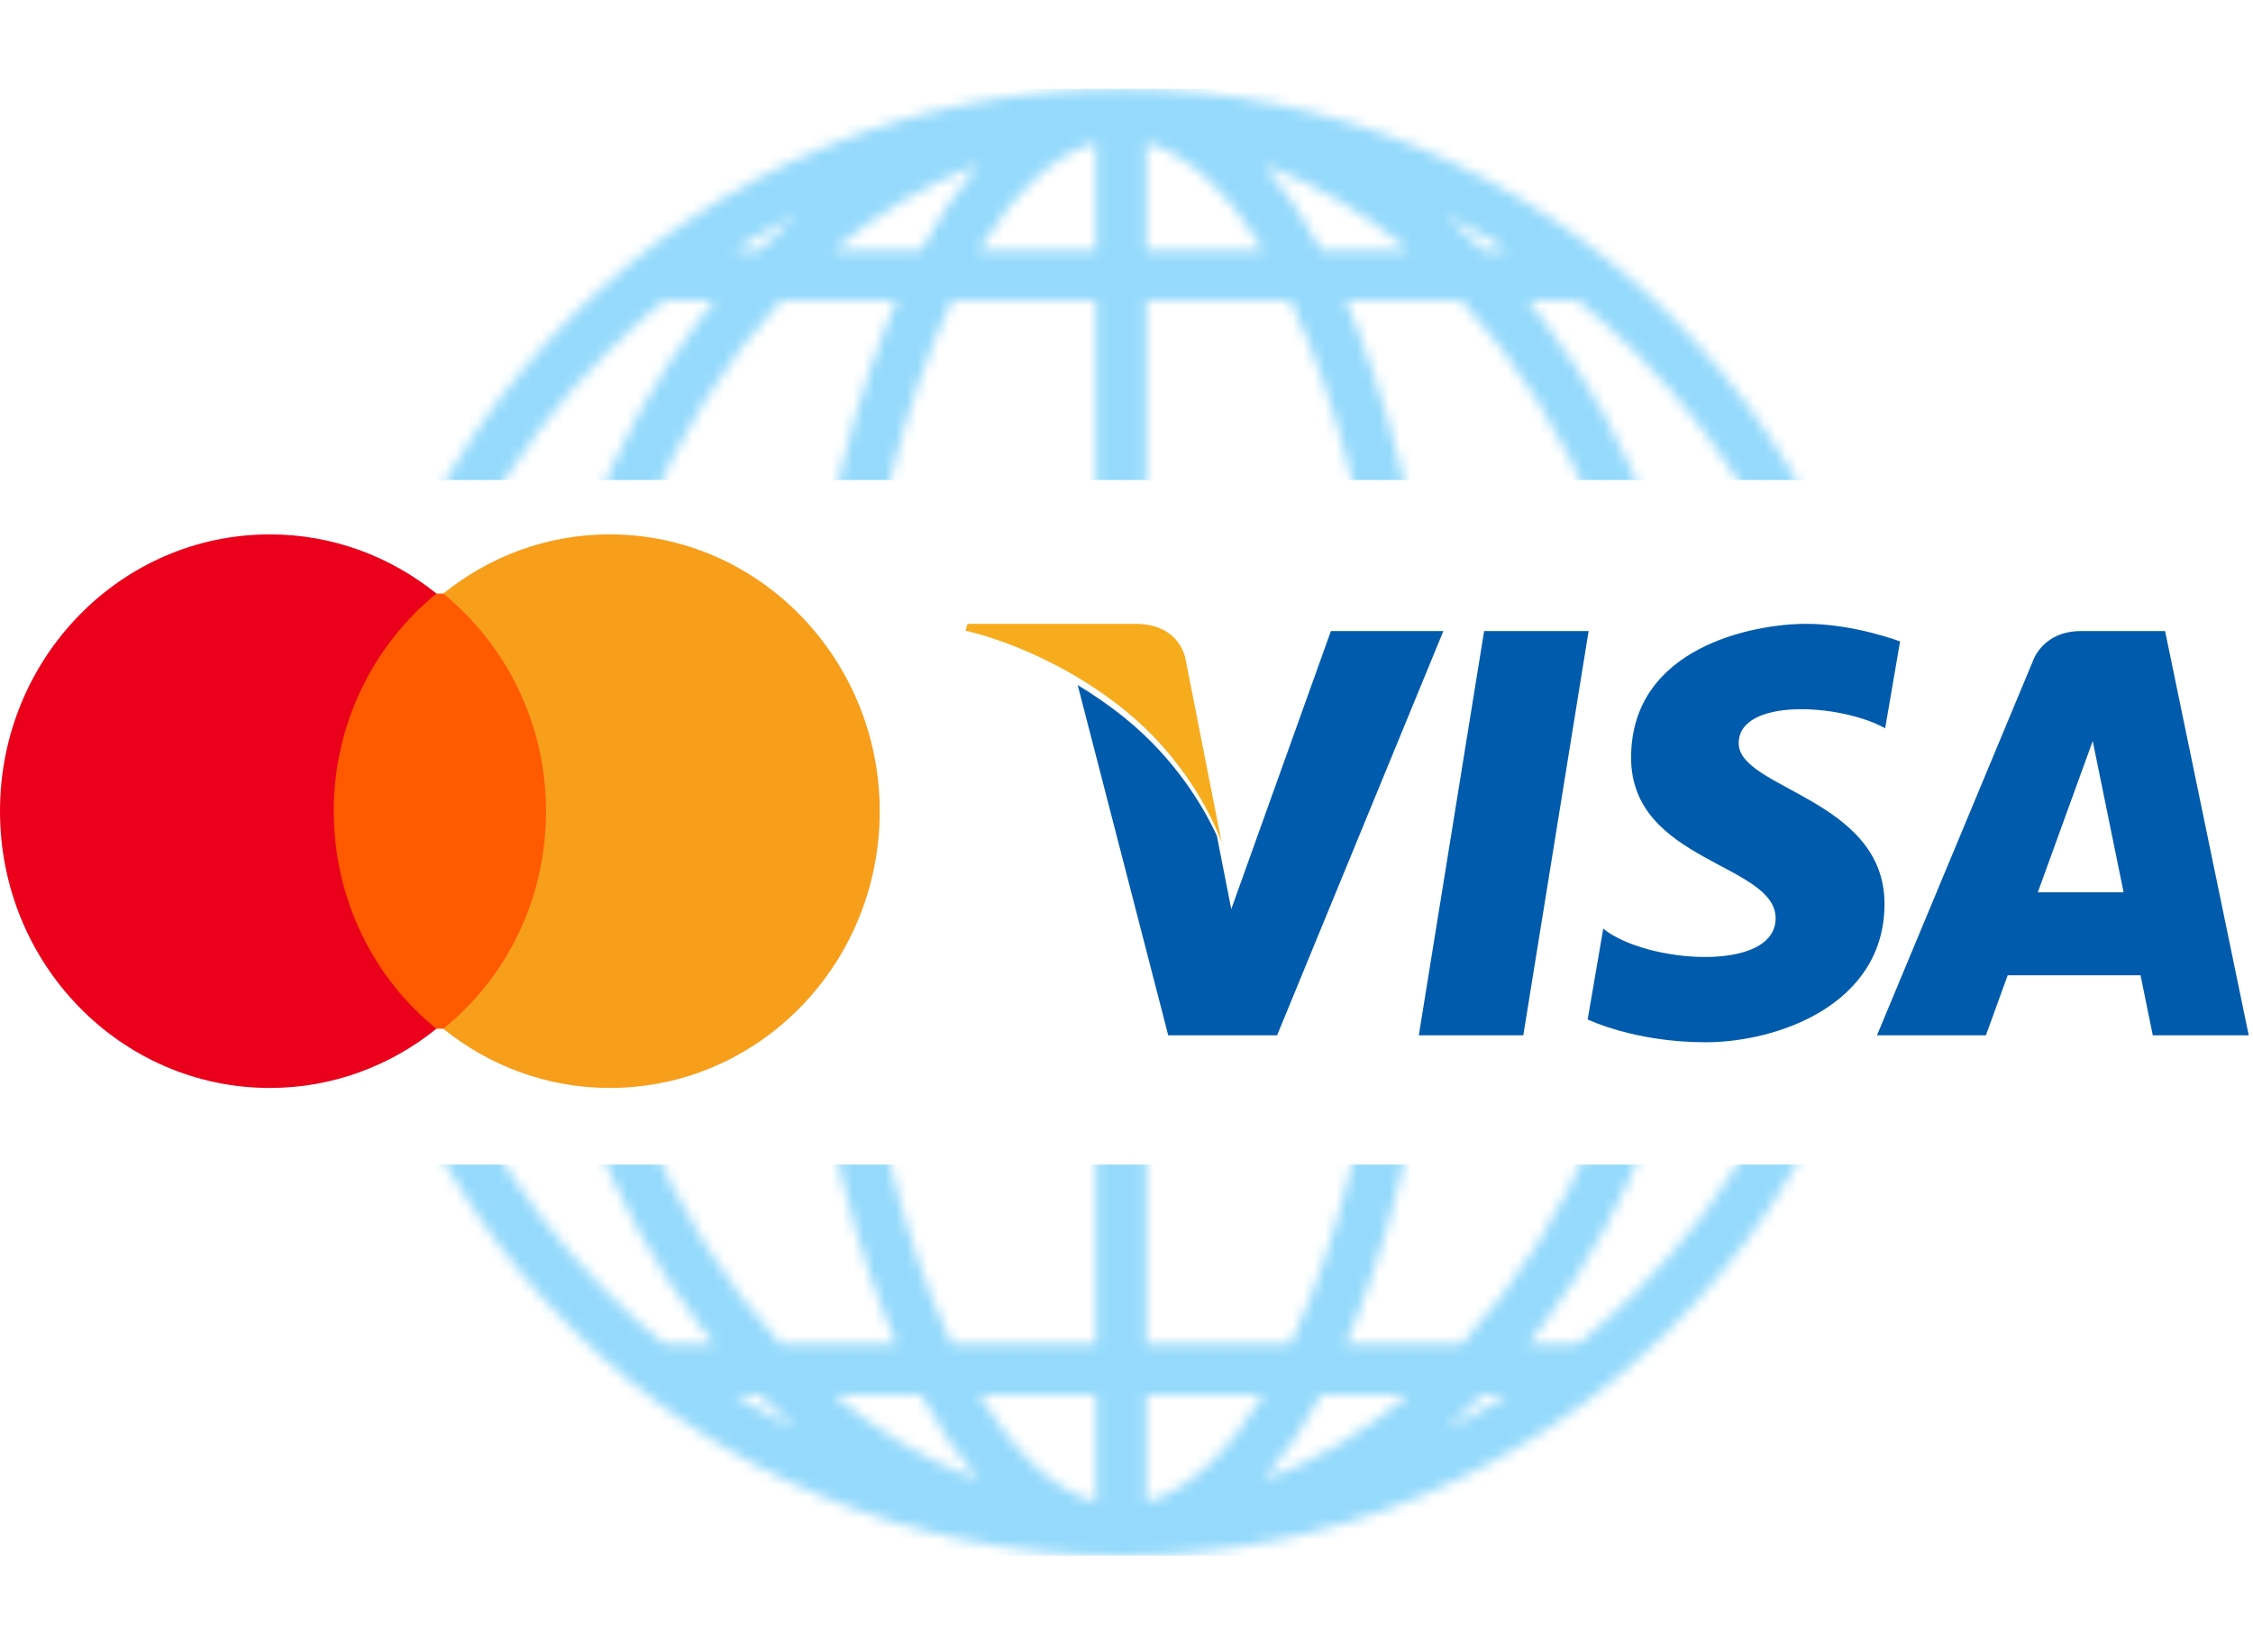
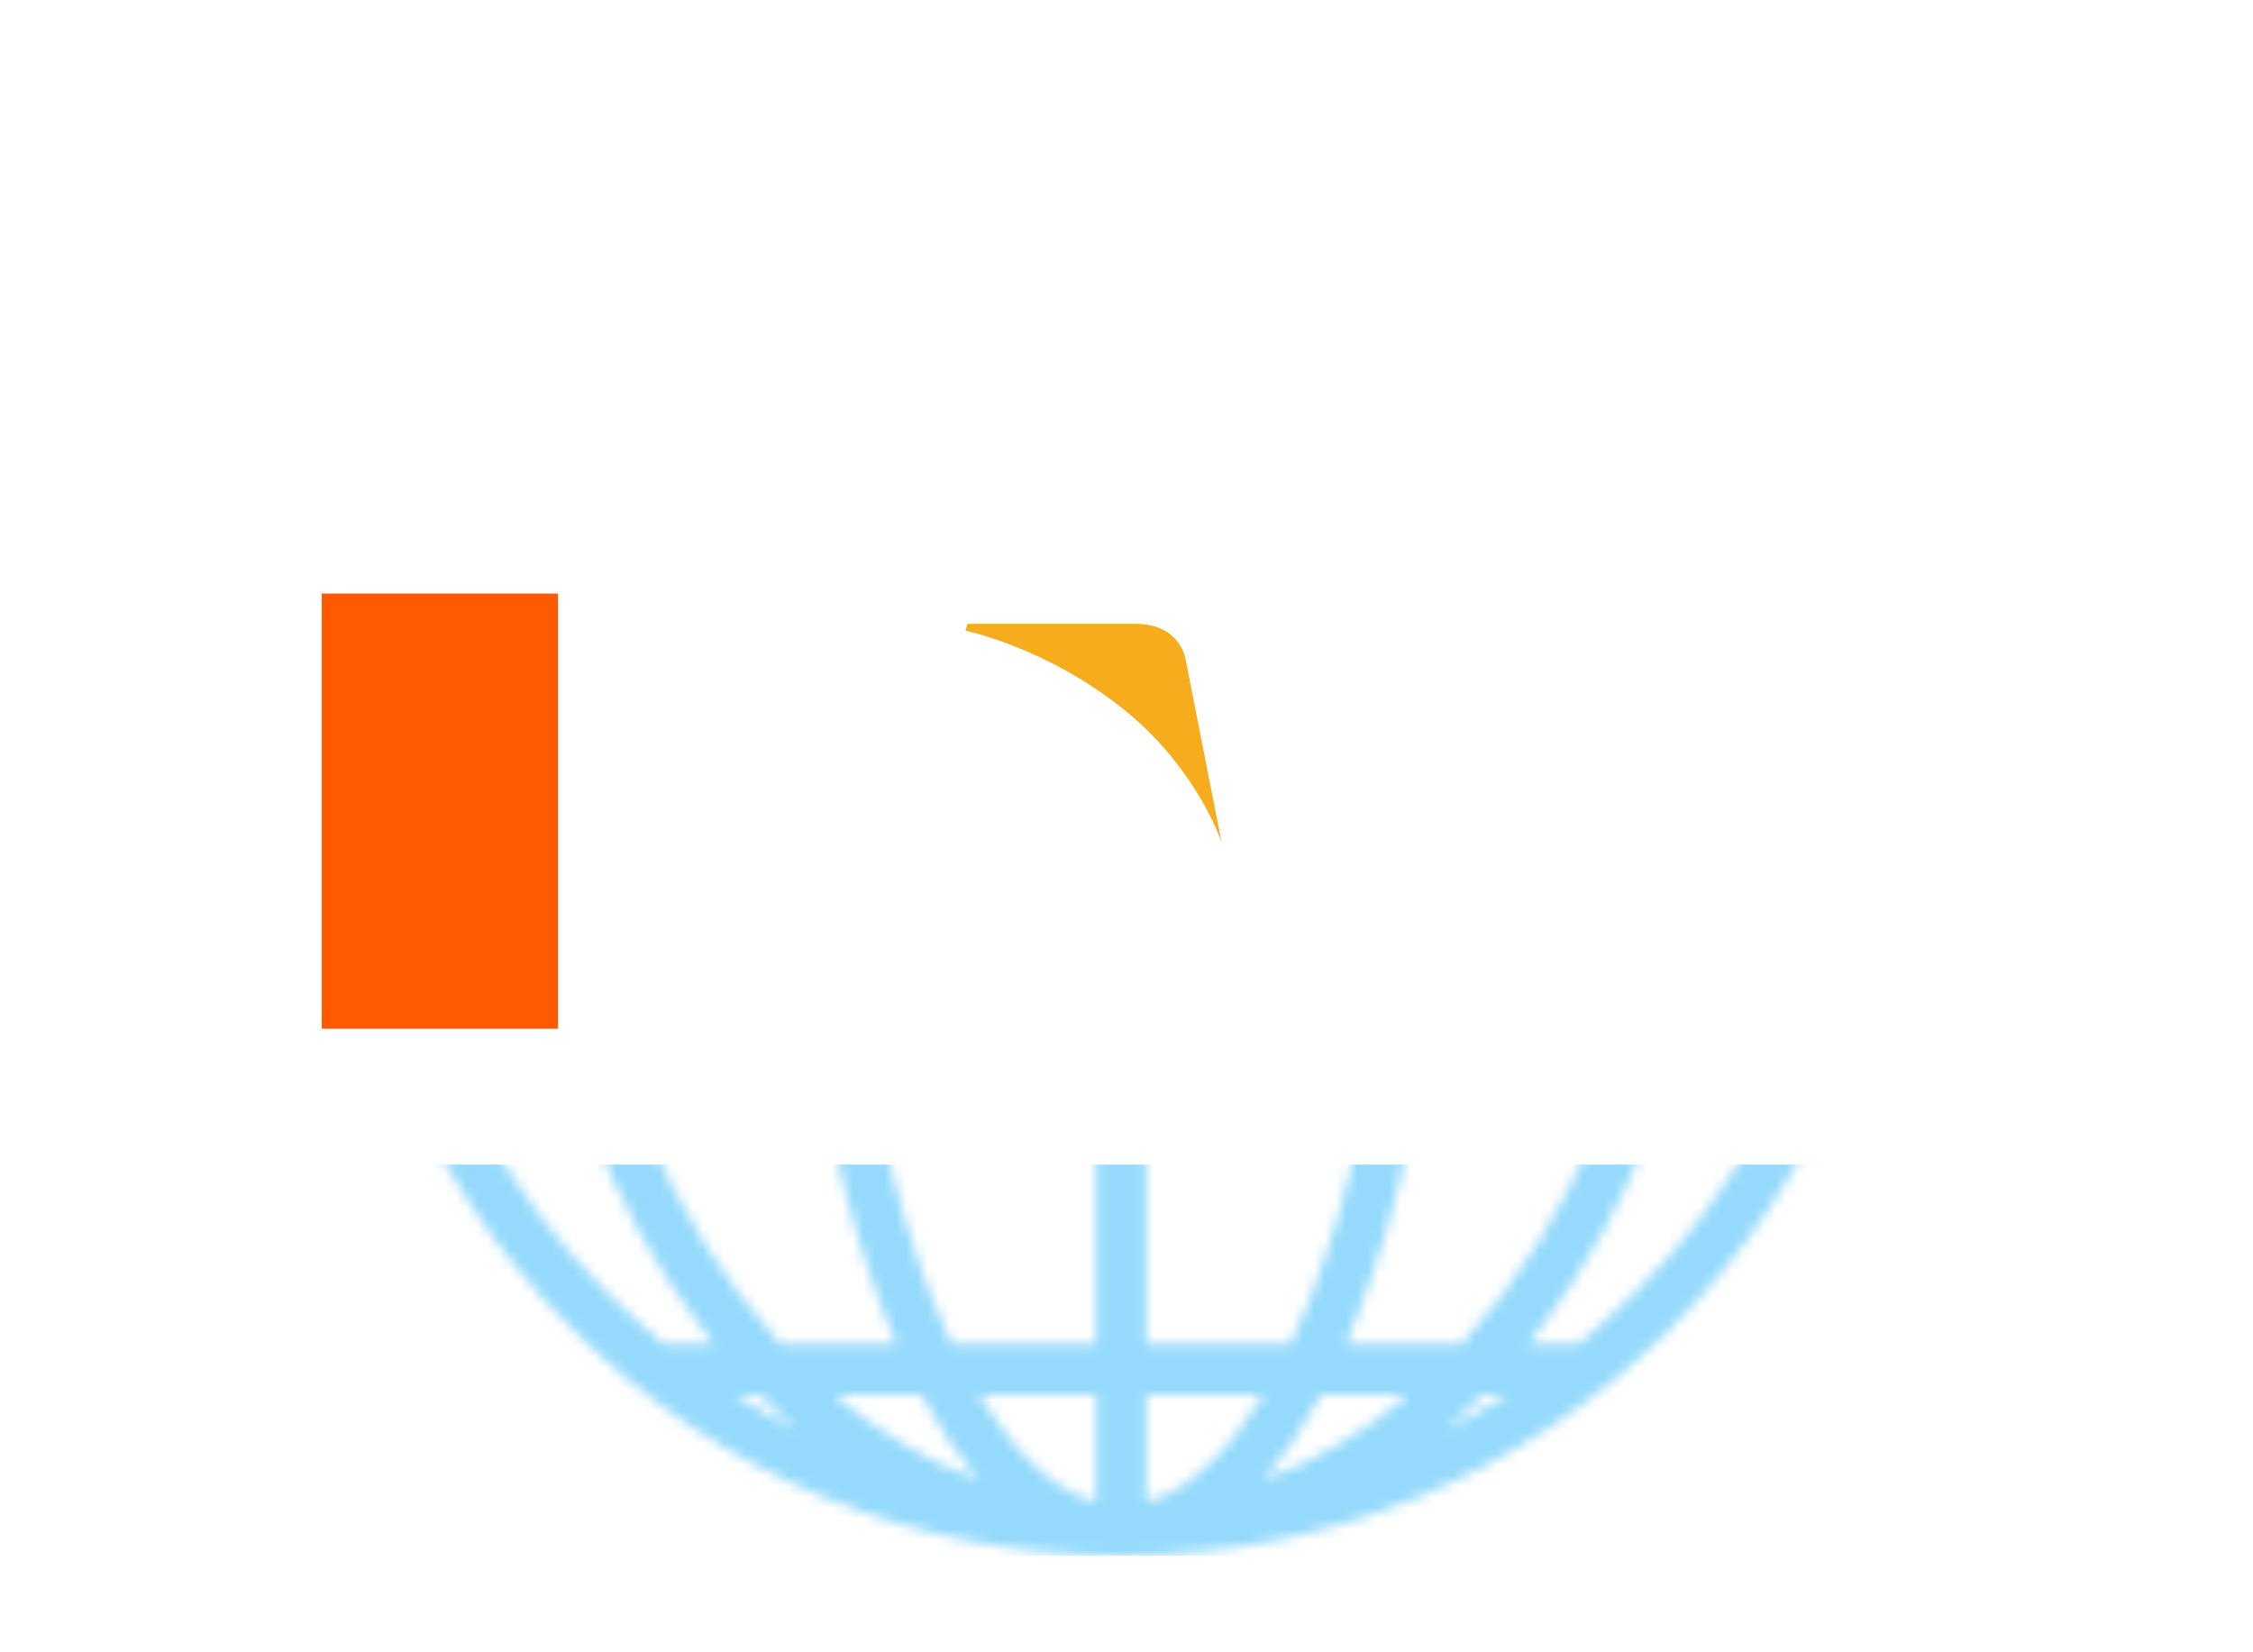
<svg xmlns="http://www.w3.org/2000/svg" width="210" height="154" viewBox="0 0 210 154" fill="none">
  <path d="M52.009 55.321H29.99V95.879H52.009V55.321Z" fill="#FF5A00" />
-   <path d="M31.107 75.603C31.107 67.363 34.885 60.05 40.683 55.324C36.416 51.885 31.033 49.806 25.162 49.806C11.254 49.806 0 61.344 0 75.603C0 89.863 11.254 101.401 25.162 101.401C31.033 101.401 36.416 99.322 40.683 95.882C34.877 91.224 31.107 83.844 31.107 75.603Z" fill="#EB001B" />
-   <path d="M81.999 75.603C81.999 89.863 70.746 101.401 56.837 101.401C50.966 101.401 45.583 99.322 41.316 95.882C47.188 91.149 50.893 83.844 50.893 75.603C50.893 67.363 47.114 60.05 41.316 55.324C45.575 51.885 50.958 49.806 56.829 49.806C70.746 49.806 81.999 61.419 81.999 75.603Z" fill="#F79E1B" />
  <mask id="mask0_12953_77630" style="mask-type:alpha" maskUnits="userSpaceOnUse" x="32" y="0" width="145" height="145">
    <g clip-path="url(#clip0_12953_77630)">
-       <path d="M53.235 123.765C66.928 137.459 85.135 145 104.5 145C123.865 145 142.072 137.459 155.765 123.765C169.458 110.072 177 91.865 177 72.5C177 53.135 169.459 34.928 155.765 21.235C142.072 7.542 123.865 4.64517e-06 104.5 6.33815e-06C85.135 8.03114e-06 66.928 7.541 53.235 21.235C39.542 34.928 32 53.135 32 72.5C32 91.865 39.541 110.072 53.235 123.765ZM42.584 44.784L53.385 44.784C50.878 52.752 49.469 61.318 49.256 70.151L36.742 70.151C37.042 61.274 39.04 52.693 42.584 44.784ZM172.258 70.151L159.744 70.151C159.531 61.318 158.122 52.752 155.615 44.784L166.416 44.784C169.96 52.693 171.958 61.274 172.258 70.151ZM166.416 100.216L155.615 100.216C158.122 92.248 159.531 83.683 159.744 74.849L172.258 74.849C171.958 83.726 169.96 92.307 166.416 100.216ZM74.296 74.849C74.409 83.687 75.162 92.254 76.5 100.216L58.344 100.216C55.73 92.425 54.186 83.857 53.956 74.849L74.296 74.849ZM88.725 19.73L102.151 19.73L102.151 40.086L82.164 40.086C83.421 34.146 85.033 28.648 86.974 23.763C87.537 22.346 88.122 21.003 88.725 19.73ZM102.151 5.015L102.151 15.032L91.237 15.032C94.585 9.507 98.343 6.036 102.151 5.015ZM117.763 15.032L106.849 15.032L106.849 5.015C110.657 6.036 114.415 9.507 117.763 15.032ZM122.026 23.763C123.967 28.648 125.579 34.145 126.836 40.086L106.849 40.086L106.849 19.73L120.275 19.73C120.878 21.003 121.463 22.346 122.026 23.763ZM120.275 125.27L106.849 125.27L106.849 104.914L126.836 104.914C125.579 110.854 123.967 116.352 122.026 121.237C121.463 122.654 120.878 123.997 120.275 125.27ZM106.849 139.985L106.849 129.968L117.763 129.968C114.415 135.493 110.657 138.964 106.849 139.985ZM91.237 129.968L102.151 129.968L102.151 139.985C98.343 138.964 94.585 135.493 91.237 129.968ZM86.974 121.237C85.033 116.352 83.421 110.855 82.164 104.914L102.151 104.914L102.151 125.27L88.725 125.27C88.122 123.997 87.537 122.654 86.974 121.237ZM106.849 100.216L106.849 74.849L130.007 74.849C129.89 83.724 129.115 92.299 127.739 100.216L106.849 100.216ZM106.849 70.151L106.849 44.784L127.739 44.784C129.115 52.701 129.89 61.276 130.006 70.151L106.849 70.151ZM102.151 44.784L102.151 70.151L78.993 70.151C79.11 61.276 79.885 52.701 81.261 44.784L102.151 44.784ZM102.151 74.849L102.151 100.216L81.261 100.216C79.885 92.299 79.11 83.724 78.994 74.849L102.151 74.849ZM77.371 104.914C78.711 111.493 80.467 117.583 82.608 122.972C82.921 123.759 83.241 124.522 83.567 125.27L72.781 125.27C67.62 119.683 63.289 112.769 60.087 104.914L77.371 104.914ZM85.833 129.968C87.501 133.082 89.297 135.743 91.198 137.918C86.371 136.152 81.831 133.451 77.69 129.968L85.833 129.968ZM123.167 129.968L131.309 129.968C127.169 133.451 122.629 136.152 117.802 137.918C119.702 135.743 121.499 133.082 123.167 129.968ZM125.433 125.27C125.759 124.522 126.079 123.759 126.392 122.972C128.532 117.583 130.289 111.493 131.628 104.914L148.914 104.914C145.711 112.769 141.381 119.683 136.219 125.27L125.433 125.27ZM132.5 100.216C133.838 92.254 134.591 83.687 134.704 74.849L155.044 74.849C154.814 83.857 153.269 92.425 150.656 100.216L132.5 100.216ZM155.044 70.151L134.704 70.151C134.591 61.313 133.838 52.746 132.5 44.784L150.656 44.784C153.269 52.575 154.814 61.143 155.044 70.151ZM131.628 40.086C130.289 33.507 128.533 27.417 126.392 22.028C126.079 21.241 125.759 20.478 125.433 19.73L136.219 19.73C141.38 25.317 145.711 32.231 148.914 40.086L131.628 40.086ZM123.167 15.032C121.499 11.918 119.702 9.257 117.802 7.082C122.629 8.848 127.169 11.549 131.31 15.032L123.167 15.032ZM85.833 15.032L77.691 15.032C81.831 11.549 86.371 8.848 91.198 7.082C89.297 9.257 87.501 11.918 85.833 15.032ZM83.567 19.73C83.241 20.478 82.921 21.241 82.608 22.028C80.468 27.417 78.711 33.507 77.371 40.086L60.087 40.086C63.289 32.231 67.619 25.317 72.781 19.73L83.567 19.73ZM76.5 44.784C75.162 52.746 74.409 61.313 74.296 70.151L53.956 70.151C54.186 61.143 55.73 52.575 58.344 44.784L76.5 44.784ZM49.256 74.849C49.469 83.683 50.878 92.248 53.385 100.216L42.584 100.216C39.04 92.307 37.042 83.726 36.742 74.849L49.256 74.849ZM44.916 104.914L55.015 104.914C57.601 111.702 61.02 117.978 65.2 123.519C65.651 124.116 66.109 124.697 66.572 125.27L61.92 125.27C60.063 123.765 58.271 122.158 56.557 120.444C51.89 115.777 47.992 110.549 44.916 104.914ZM68.477 129.968L70.76 129.968C71.882 131.105 73.032 132.182 74.21 133.197C72.251 132.217 70.339 131.14 68.477 129.968ZM138.241 129.968L140.523 129.968C138.661 131.14 136.749 132.217 134.79 133.197C135.968 132.182 137.119 131.105 138.241 129.968ZM152.444 120.444C150.729 122.158 148.938 123.765 147.08 125.27L142.428 125.27C142.891 124.697 143.35 124.116 143.8 123.519C147.98 117.978 151.398 111.702 153.985 104.914L164.084 104.914C161.008 110.549 157.11 115.777 152.444 120.444ZM164.084 40.086L153.985 40.086C151.399 33.298 147.98 27.022 143.8 21.481C143.349 20.884 142.891 20.303 142.428 19.73L147.08 19.73C148.937 21.235 150.729 22.842 152.443 24.556C157.11 29.223 161.008 34.451 164.084 40.086ZM140.523 15.032L138.241 15.032C137.118 13.895 135.967 12.818 134.79 11.803C136.749 12.783 138.661 13.861 140.523 15.032ZM70.76 15.032L68.477 15.032C70.339 13.861 72.251 12.783 74.21 11.803C73.032 12.818 71.881 13.895 70.76 15.032ZM56.556 24.556C58.27 22.842 60.062 21.235 61.92 19.73L66.572 19.73C66.109 20.303 65.65 20.884 65.2 21.481C61.019 27.022 57.601 33.298 55.015 40.086L44.916 40.086C47.992 34.451 51.89 29.223 56.556 24.556Z" fill="black" />
+       <path d="M53.235 123.765C66.928 137.459 85.135 145 104.5 145C123.865 145 142.072 137.459 155.765 123.765C169.458 110.072 177 91.865 177 72.5C177 53.135 169.459 34.928 155.765 21.235C142.072 7.542 123.865 4.64517e-06 104.5 6.33815e-06C85.135 8.03114e-06 66.928 7.541 53.235 21.235C39.542 34.928 32 53.135 32 72.5C32 91.865 39.541 110.072 53.235 123.765ZM42.584 44.784L53.385 44.784C50.878 52.752 49.469 61.318 49.256 70.151L36.742 70.151C37.042 61.274 39.04 52.693 42.584 44.784ZM172.258 70.151L159.744 70.151C159.531 61.318 158.122 52.752 155.615 44.784L166.416 44.784C169.96 52.693 171.958 61.274 172.258 70.151ZM166.416 100.216L155.615 100.216C158.122 92.248 159.531 83.683 159.744 74.849L172.258 74.849C171.958 83.726 169.96 92.307 166.416 100.216ZM74.296 74.849C74.409 83.687 75.162 92.254 76.5 100.216L58.344 100.216C55.73 92.425 54.186 83.857 53.956 74.849L74.296 74.849ZM88.725 19.73L102.151 19.73L102.151 40.086L82.164 40.086C83.421 34.146 85.033 28.648 86.974 23.763C87.537 22.346 88.122 21.003 88.725 19.73ZM102.151 5.015L102.151 15.032L91.237 15.032C94.585 9.507 98.343 6.036 102.151 5.015ZM117.763 15.032L106.849 15.032L106.849 5.015C110.657 6.036 114.415 9.507 117.763 15.032ZM122.026 23.763C123.967 28.648 125.579 34.145 126.836 40.086L106.849 40.086L106.849 19.73L120.275 19.73C120.878 21.003 121.463 22.346 122.026 23.763ZM120.275 125.27L106.849 125.27L106.849 104.914L126.836 104.914C125.579 110.854 123.967 116.352 122.026 121.237C121.463 122.654 120.878 123.997 120.275 125.27ZM106.849 139.985L106.849 129.968L117.763 129.968C114.415 135.493 110.657 138.964 106.849 139.985ZM91.237 129.968L102.151 129.968L102.151 139.985C98.343 138.964 94.585 135.493 91.237 129.968ZM86.974 121.237C85.033 116.352 83.421 110.855 82.164 104.914L102.151 104.914L102.151 125.27L88.725 125.27C88.122 123.997 87.537 122.654 86.974 121.237ZM106.849 100.216L106.849 74.849L130.007 74.849C129.89 83.724 129.115 92.299 127.739 100.216L106.849 100.216ZM106.849 70.151L106.849 44.784L127.739 44.784C129.115 52.701 129.89 61.276 130.006 70.151L106.849 70.151ZM102.151 44.784L102.151 70.151L78.993 70.151C79.11 61.276 79.885 52.701 81.261 44.784L102.151 44.784ZM102.151 74.849L102.151 100.216L81.261 100.216C79.885 92.299 79.11 83.724 78.994 74.849L102.151 74.849ZM77.371 104.914C78.711 111.493 80.467 117.583 82.608 122.972C82.921 123.759 83.241 124.522 83.567 125.27L72.781 125.27C67.62 119.683 63.289 112.769 60.087 104.914L77.371 104.914ZM85.833 129.968C87.501 133.082 89.297 135.743 91.198 137.918C86.371 136.152 81.831 133.451 77.69 129.968L85.833 129.968ZM123.167 129.968L131.309 129.968C127.169 133.451 122.629 136.152 117.802 137.918C119.702 135.743 121.499 133.082 123.167 129.968ZM125.433 125.27C125.759 124.522 126.079 123.759 126.392 122.972C128.532 117.583 130.289 111.493 131.628 104.914L148.914 104.914C145.711 112.769 141.381 119.683 136.219 125.27L125.433 125.27ZM132.5 100.216C133.838 92.254 134.591 83.687 134.704 74.849L155.044 74.849C154.814 83.857 153.269 92.425 150.656 100.216L132.5 100.216ZM155.044 70.151L134.704 70.151C134.591 61.313 133.838 52.746 132.5 44.784L150.656 44.784C153.269 52.575 154.814 61.143 155.044 70.151ZM131.628 40.086C130.289 33.507 128.533 27.417 126.392 22.028C126.079 21.241 125.759 20.478 125.433 19.73L136.219 19.73C141.38 25.317 145.711 32.231 148.914 40.086L131.628 40.086ZM123.167 15.032C121.499 11.918 119.702 9.257 117.802 7.082C122.629 8.848 127.169 11.549 131.31 15.032L123.167 15.032ZM85.833 15.032L77.691 15.032C81.831 11.549 86.371 8.848 91.198 7.082C89.297 9.257 87.501 11.918 85.833 15.032M83.567 19.73C83.241 20.478 82.921 21.241 82.608 22.028C80.468 27.417 78.711 33.507 77.371 40.086L60.087 40.086C63.289 32.231 67.619 25.317 72.781 19.73L83.567 19.73ZM76.5 44.784C75.162 52.746 74.409 61.313 74.296 70.151L53.956 70.151C54.186 61.143 55.73 52.575 58.344 44.784L76.5 44.784ZM49.256 74.849C49.469 83.683 50.878 92.248 53.385 100.216L42.584 100.216C39.04 92.307 37.042 83.726 36.742 74.849L49.256 74.849ZM44.916 104.914L55.015 104.914C57.601 111.702 61.02 117.978 65.2 123.519C65.651 124.116 66.109 124.697 66.572 125.27L61.92 125.27C60.063 123.765 58.271 122.158 56.557 120.444C51.89 115.777 47.992 110.549 44.916 104.914ZM68.477 129.968L70.76 129.968C71.882 131.105 73.032 132.182 74.21 133.197C72.251 132.217 70.339 131.14 68.477 129.968ZM138.241 129.968L140.523 129.968C138.661 131.14 136.749 132.217 134.79 133.197C135.968 132.182 137.119 131.105 138.241 129.968ZM152.444 120.444C150.729 122.158 148.938 123.765 147.08 125.27L142.428 125.27C142.891 124.697 143.35 124.116 143.8 123.519C147.98 117.978 151.398 111.702 153.985 104.914L164.084 104.914C161.008 110.549 157.11 115.777 152.444 120.444ZM164.084 40.086L153.985 40.086C151.399 33.298 147.98 27.022 143.8 21.481C143.349 20.884 142.891 20.303 142.428 19.73L147.08 19.73C148.937 21.235 150.729 22.842 152.443 24.556C157.11 29.223 161.008 34.451 164.084 40.086ZM140.523 15.032L138.241 15.032C137.118 13.895 135.967 12.818 134.79 11.803C136.749 12.783 138.661 13.861 140.523 15.032ZM70.76 15.032L68.477 15.032C70.339 13.861 72.251 12.783 74.21 11.803C73.032 12.818 71.881 13.895 70.76 15.032ZM56.556 24.556C58.27 22.842 60.062 21.235 61.92 19.73L66.572 19.73C66.109 20.303 65.65 20.884 65.2 21.481C61.019 27.022 57.601 33.298 55.015 40.086L44.916 40.086C47.992 34.451 51.89 29.223 56.556 24.556Z" fill="black" />
    </g>
  </mask>
  <g mask="url(#mask0_12953_77630)">
    <path d="M177.828 108.543L32 108.543L32 145L177.828 145L177.828 108.543Z" fill="#95DAFC" />
  </g>
  <mask id="mask1_12953_77630" style="mask-type:alpha" maskUnits="userSpaceOnUse" x="32" y="8" width="145" height="146">
    <g clip-path="url(#clip1_12953_77630)">
      <path d="M155.765 29.52C142.072 15.826 123.865 8.285 104.5 8.285C85.135 8.285 66.928 15.826 53.235 29.52C39.542 43.214 32 61.42 32 80.785C32 100.151 39.541 118.357 53.235 132.05C66.928 145.744 85.135 153.285 104.5 153.285C123.865 153.285 142.072 145.744 155.765 132.05C169.458 118.357 177 100.151 177 80.785C177 61.42 169.459 43.213 155.765 29.52ZM166.416 108.501H155.615C158.122 100.533 159.531 91.968 159.744 83.134H172.258C171.958 92.011 169.96 100.592 166.416 108.501ZM36.742 83.134H49.256C49.469 91.968 50.878 100.533 53.385 108.501H42.584C39.04 100.592 37.042 92.011 36.742 83.134ZM42.584 53.069H53.385C50.878 61.038 49.469 69.603 49.256 78.436H36.742C37.042 69.559 39.04 60.978 42.584 53.069ZM134.704 78.436C134.591 69.598 133.838 61.031 132.5 53.069H150.656C153.269 60.86 154.814 69.428 155.044 78.436H134.704ZM120.275 133.555H106.849V113.199H126.836C125.579 119.139 123.967 124.637 122.026 129.522C121.463 130.939 120.878 132.282 120.275 133.555ZM106.849 148.271V138.253H117.763C114.415 143.778 110.657 147.249 106.849 148.271ZM91.237 138.253H102.151V148.271C98.343 147.249 94.585 143.778 91.237 138.253ZM86.974 129.522C85.033 124.637 83.421 119.14 82.164 113.199L102.151 113.199V133.555H88.725C88.122 132.282 87.537 130.939 86.974 129.522ZM88.725 28.015H102.151V48.371H82.164C83.421 42.431 85.033 36.933 86.974 32.048C87.537 30.631 88.122 29.288 88.725 28.015ZM102.151 13.3V23.318H91.237C94.585 17.792 98.343 14.321 102.151 13.3ZM117.763 23.318L106.849 23.318V13.3C110.657 14.321 114.415 17.792 117.763 23.318ZM122.026 32.048C123.967 36.933 125.579 42.431 126.836 48.371L106.849 48.371V28.015H120.275C120.878 29.288 121.463 30.631 122.026 32.048ZM102.151 53.069L102.151 78.436L78.993 78.436C79.11 69.562 79.885 60.986 81.261 53.069H102.151ZM102.151 83.134V108.501L81.261 108.501C79.885 100.584 79.11 92.009 78.994 83.134L102.151 83.134ZM106.849 108.501V83.134H130.007C129.89 92.009 129.115 100.584 127.739 108.501H106.849ZM106.849 78.436L106.849 53.069L127.739 53.069C129.115 60.986 129.89 69.562 130.006 78.436H106.849ZM131.628 48.371C130.289 41.792 128.533 35.702 126.392 30.314C126.079 29.527 125.759 28.763 125.433 28.015L136.219 28.015C141.38 33.602 145.711 40.516 148.914 48.371H131.628ZM123.167 23.318C121.499 20.203 119.702 17.543 117.802 15.367C122.629 17.133 127.169 19.834 131.31 23.318L123.167 23.318ZM85.833 23.318H77.691C81.831 19.834 86.371 17.133 91.198 15.367C89.297 17.543 87.501 20.203 85.833 23.318ZM83.567 28.015C83.241 28.763 82.921 29.527 82.608 30.314C80.468 35.702 78.711 41.792 77.371 48.371L60.087 48.371C63.289 40.516 67.619 33.602 72.781 28.015L83.567 28.015ZM76.5 53.069C75.162 61.031 74.409 69.598 74.296 78.436H53.956C54.186 69.428 55.73 60.86 58.344 53.069L76.5 53.069ZM53.956 83.134H74.296C74.409 91.972 75.162 100.539 76.5 108.501H58.344C55.73 100.71 54.186 92.142 53.956 83.134ZM77.371 113.199C78.711 119.778 80.467 125.868 82.608 131.257C82.921 132.044 83.241 132.808 83.567 133.555H72.781C67.62 127.968 63.289 121.054 60.087 113.199H77.371ZM85.833 138.253C87.501 141.368 89.297 144.028 91.198 146.203C86.371 144.437 81.831 141.736 77.69 138.253H85.833ZM123.167 138.253H131.309C127.169 141.736 122.629 144.437 117.802 146.203C119.702 144.028 121.499 141.368 123.167 138.253ZM125.433 133.555C125.759 132.808 126.079 132.044 126.392 131.257C128.532 125.868 130.289 119.778 131.628 113.199H148.914C145.711 121.054 141.381 127.968 136.219 133.555H125.433ZM132.5 108.501C133.838 100.539 134.591 91.972 134.704 83.134H155.044C154.814 92.142 153.269 100.71 150.656 108.501H132.5ZM159.744 78.436C159.531 69.603 158.122 61.038 155.615 53.069H166.416C169.96 60.978 171.958 69.559 172.258 78.436H159.744ZM164.084 48.371H153.985C151.399 41.584 147.98 35.307 143.8 29.766C143.349 29.169 142.891 28.589 142.428 28.015H147.08C148.937 29.52 150.729 31.128 152.443 32.842C157.11 37.508 161.008 42.736 164.084 48.371ZM140.523 23.318H138.241C137.118 22.18 135.967 21.103 134.79 20.088C136.749 21.068 138.661 22.146 140.523 23.318ZM70.76 23.318H68.477C70.339 22.146 72.251 21.068 74.21 20.088C73.032 21.103 71.881 22.18 70.76 23.318ZM56.556 32.842C58.271 31.128 60.062 29.52 61.92 28.015H66.572C66.109 28.589 65.65 29.169 65.2 29.766C61.02 35.307 57.602 41.584 55.015 48.371H44.916C47.992 42.736 51.89 37.508 56.556 32.842ZM44.916 113.199H55.015C57.601 119.987 61.02 126.263 65.2 131.804C65.651 132.401 66.109 132.982 66.572 133.555H61.92C60.063 132.05 58.271 130.443 56.557 128.729C51.89 124.062 47.992 118.834 44.916 113.199ZM68.477 138.253H70.76C71.882 139.391 73.032 140.467 74.21 141.482C72.251 140.502 70.339 139.425 68.477 138.253ZM138.241 138.253H140.523C138.661 139.425 136.749 140.502 134.79 141.482C135.967 140.467 137.119 139.391 138.241 138.253ZM152.444 128.729C150.73 130.443 148.938 132.05 147.08 133.555H142.428C142.891 132.982 143.35 132.401 143.8 131.804C147.981 126.263 151.399 119.987 153.985 113.199H164.084C161.008 118.834 157.11 124.062 152.444 128.729Z" fill="black" />
    </g>
  </mask>
  <g mask="url(#mask1_12953_77630)">
-     <path d="M31.172 44.742L177 44.742V8.285L31.172 8.285L31.172 44.742Z" fill="#95DAFC" />
-   </g>
-   <path fill-rule="evenodd" clip-rule="evenodd" d="M138.333 58.817L132.246 96.494H141.985L148.073 58.817H138.333ZM124.051 58.817L114.766 84.731L113.667 79.151L113.668 79.153L113.426 77.902C112.302 75.463 109.699 70.827 104.785 66.87C103.332 65.701 101.867 64.703 100.451 63.85L108.89 96.494H119.038L134.534 58.817H124.051ZM162.062 69.277C162.062 65.017 171.547 65.564 175.715 67.877L177.104 59.785C177.104 59.785 172.815 58.143 168.344 58.143C163.511 58.143 152.033 60.271 152.033 70.615C152.033 80.35 165.504 80.471 165.504 85.582C165.504 90.693 153.422 89.78 149.435 86.556L147.986 95.014C147.986 95.014 152.334 97.143 158.98 97.143C165.626 97.143 175.654 93.675 175.654 84.244C175.654 74.448 162.062 73.535 162.062 69.277ZM201.805 58.817H193.974C190.358 58.817 189.478 61.625 189.478 61.625L174.953 96.494H185.105L187.135 90.898H199.517L200.659 96.494H209.602L201.805 58.817ZM189.942 83.166L195.06 69.067L197.939 83.166H189.942Z" fill="#005BAC" />
+     </g>
  <path fill-rule="evenodd" clip-rule="evenodd" d="M110.526 61.543C110.526 61.543 110.123 58.143 105.819 58.143H90.183L90 58.782C90 58.782 97.516 60.325 104.726 66.106C111.617 71.631 113.865 78.519 113.865 78.519L110.526 61.543Z" fill="#F6AC1D" />
  <defs>
    <clipPath id="clip0_12953_77630">
      <rect width="145" height="145" fill="white" transform="translate(177 145) rotate(180)" />
    </clipPath>
    <clipPath id="clip1_12953_77630">
      <rect width="145" height="145" fill="white" transform="translate(32 8.285)" />
    </clipPath>
  </defs>
</svg>